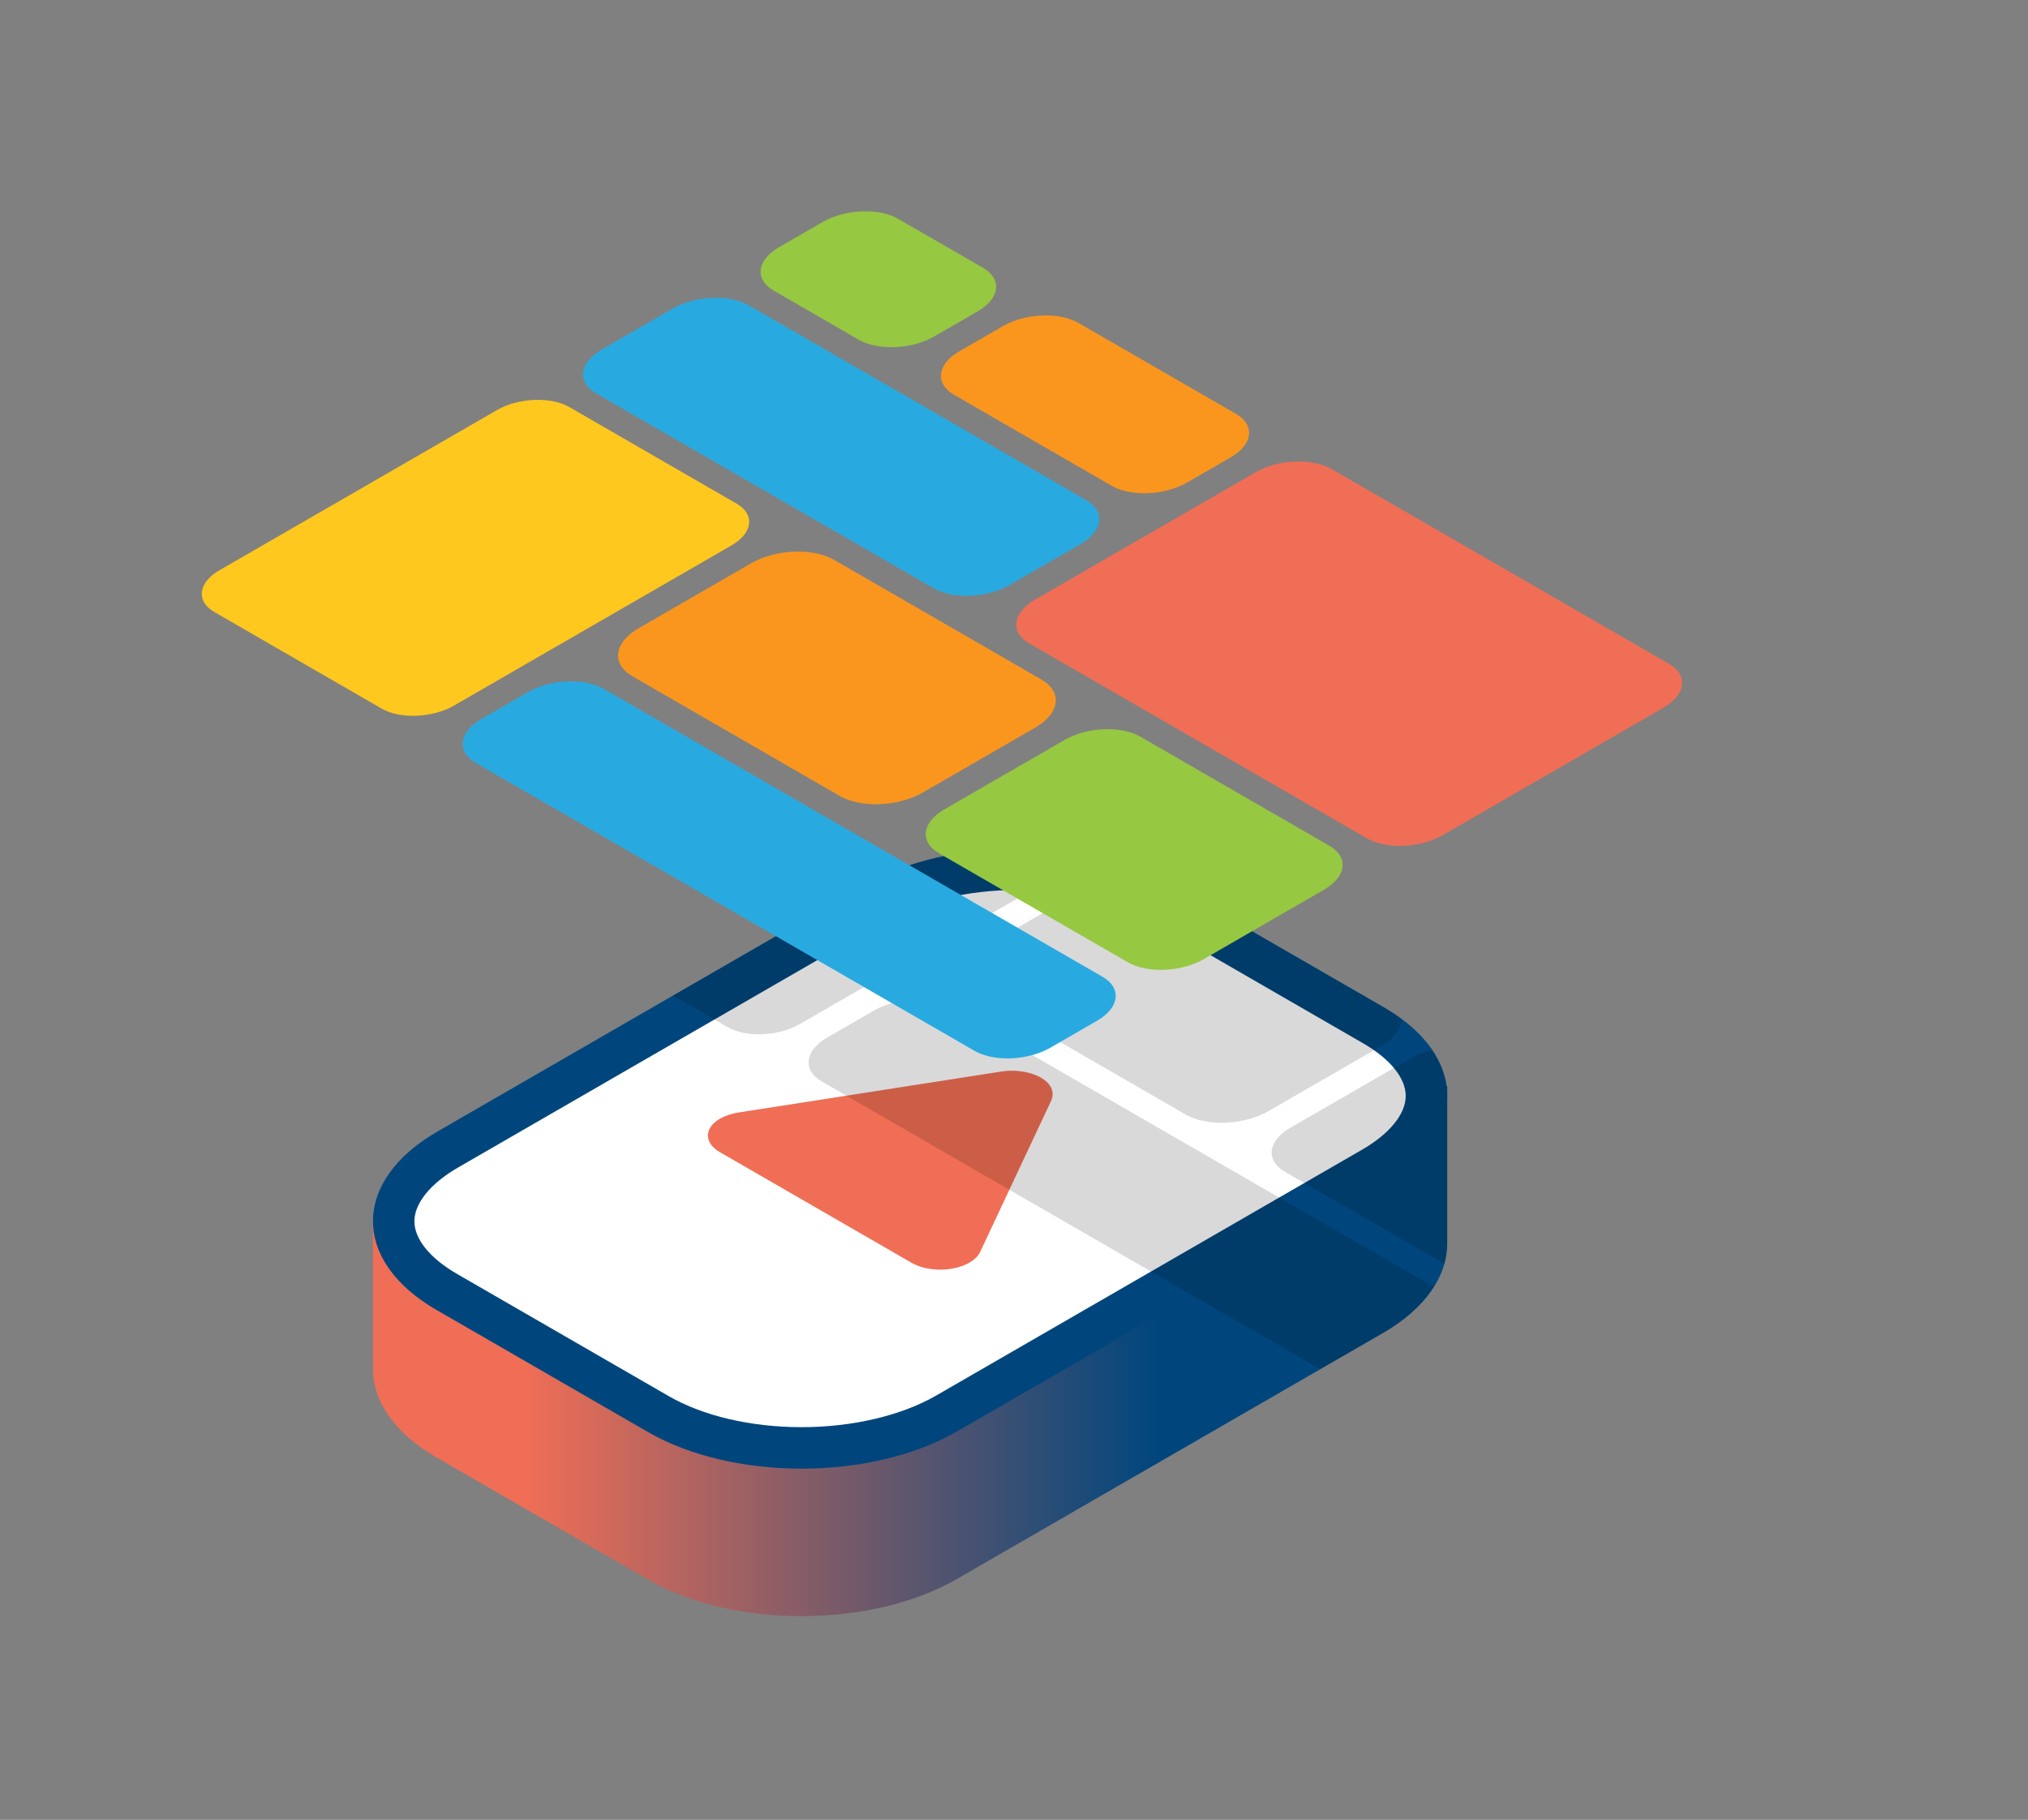
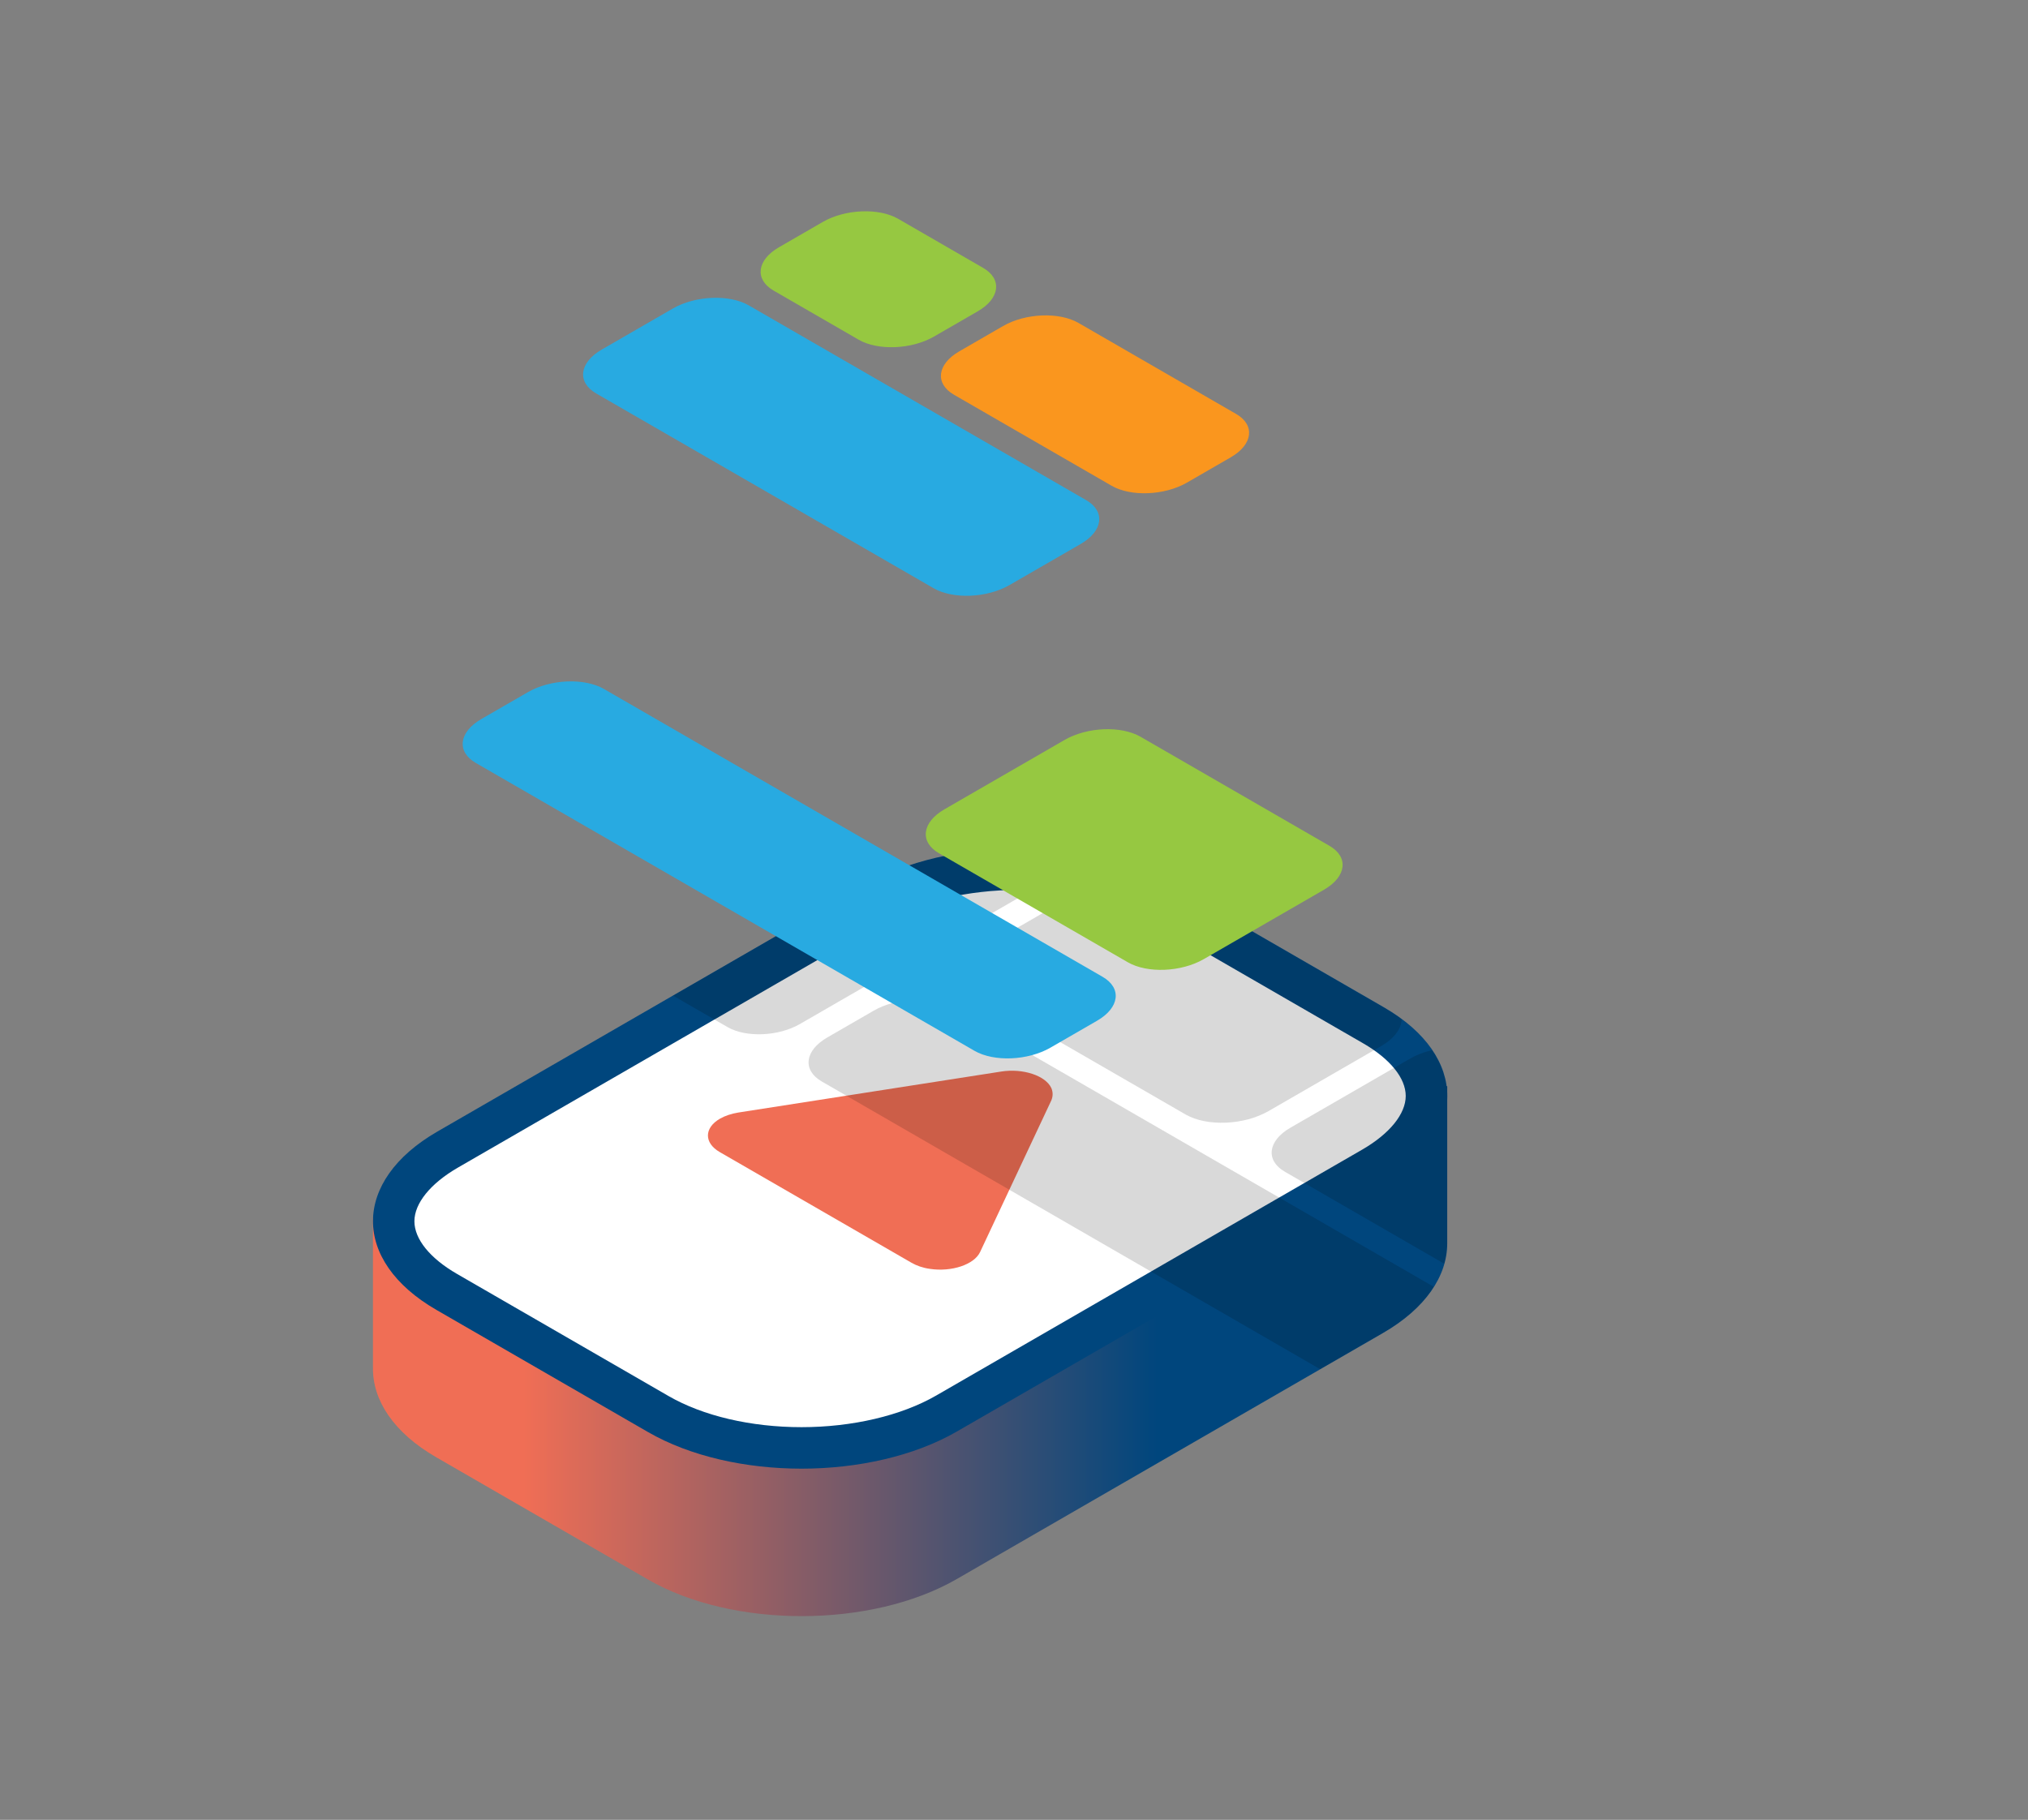
<svg xmlns="http://www.w3.org/2000/svg" id="Layer_2" data-name="Layer 2" viewBox="0 0 445.67 400">
  <rect x="0" y="0" width="445.67" height="400" fill="#808080" stroke="none" />
  <defs>
    <linearGradient id="linear-gradient" x1="81.96" y1="287.05" x2="318.04" y2="287.05" gradientUnits="userSpaceOnUse">
      <stop offset="0" stop-color="#f06e55" />
      <stop offset=".14" stop-color="#f06e55" />
      <stop offset=".73" stop-color="#00467d" />
      <stop offset="1" stop-color="#00467d" />
    </linearGradient>
    <clipPath id="clippath">
      <path d="M317.89,238.75c-.84-6.33-5.43-12.52-13.78-17.34l-46.52-26.86c-18.71-10.8-49.04-10.75-67.87.12l-93.62,54.05c-9.09,5.25-13.79,12.07-14.11,18.94h-.03v32.94h0c-.1,7.14,4.53,14.29,13.93,19.71l46.52,26.86c18.66,10.77,49.1,10.72,67.87-.12l93.61-54.05c9.43-5.44,14.14-12.59,14.14-19.71h0v-34.56l-.15.02Z" style="fill: none; stroke-width: 0px;" />
    </clipPath>
  </defs>
  <g id="Layer_1-2" data-name="Layer 1">
    <rect width="400" height="400" style="fill: none; stroke-width: 0px;" />
    <g id="ic_quality">
      <g>
        <path d="M318.04,238.73l-33.05,4.05-27.4-15.82c-18.71-10.8-49.04-10.75-67.87.12l-60.2,34.76-47.56,5.83v32.94h0c-.1,7.14,4.53,14.29,13.93,19.71l46.52,26.86c18.66,10.77,49.1,10.72,67.87-.12l93.62-54.05c9.43-5.44,14.14-12.59,14.14-19.71h0v-34.56Z" style="fill: url(#linear-gradient); stroke-width: 0px;" />
        <g>
          <path d="M176.15,318.25c-11.99,0-23.16-2.64-31.46-7.43l-46.52-26.86c-7.51-4.34-11.65-9.85-11.65-15.53s4.21-11.34,11.87-15.76l93.62-54.05c8.46-4.89,19.78-7.58,31.85-7.58s23.13,2.65,31.46,7.46l46.52,26.86c7.51,4.34,11.65,9.85,11.65,15.53s-4.21,11.34-11.87,15.76l-93.62,54.05c-8.44,4.87-19.75,7.56-31.85,7.56h0Z" style="fill: #fff; stroke-width: 0px;" />
          <path d="M223.85,195.6c11.01,0,21.65,2.5,29.18,6.85l46.52,26.86c5.96,3.44,9.37,7.66,9.37,11.58s-3.49,8.29-9.59,11.81l-93.62,54.05c-7.65,4.41-18.42,6.94-29.57,6.94s-21.67-2.49-29.18-6.82l-46.52-26.86c-5.96-3.44-9.37-7.66-9.37-11.58s3.49-8.29,9.59-11.81l93.61-54.05c7.67-4.43,18.45-6.97,29.57-6.97M223.85,186.48c-12.33,0-24.68,2.73-34.13,8.19l-93.61,54.05c-18.78,10.84-18.87,28.41-.21,39.19l46.52,26.86c9.29,5.36,21.5,8.04,33.74,8.04s24.7-2.72,34.13-8.17l93.62-54.05c18.78-10.84,18.87-28.41.21-39.19l-46.52-26.86c-9.32-5.38-21.52-8.07-33.74-8.07h0Z" style="fill: #00467d; stroke-width: 0px;" />
        </g>
        <path d="M220.04,235.52c4.78-.74,9.75.9,11.01,3.65.37.89.36,1.81-.01,2.69l-15.66,33.34c-1.29,2.76-6.28,4.42-11.05,3.69-1.54-.21-2.91-.7-4.02-1.34l-42.13-24.32c-3.49-2.01-3.47-5.32.04-7.35,1.12-.64,2.55-1.11,4.04-1.35l57.79-9.01Z" style="fill: #f06e55; stroke-width: 0px;" />
      </g>
    </g>
    <g style="clip-path: url(#clippath);">
      <g style="opacity: .15;">
        <path d="M159.88,225.75l-36.78-21.24c-4.07-2.35-3.56-6.46,1.14-9.17l60.99-35.21c4.7-2.71,11.81-3.01,15.89-.66l36.78,21.24c4.07,2.35,3.56,6.46-1.14,9.17l-60.99,35.21c-4.7,2.71-11.81,3.01-15.89.66ZM297.86,198.59l15.62-9.02c4.95-2.86,5.48-7.17,1.2-9.65l-74.12-42.79c-4.28-2.47-11.76-2.16-16.71.69l-15.62,9.02c-4.95,2.86-5.48,7.17-1.2,9.65l74.12,42.79c4.28,2.47,11.76,2.16,16.71-.69ZM281.26,143.99l9.61-5.55c4.9-2.83,5.43-7.11,1.19-9.55l-18.68-10.79c-4.24-2.45-11.65-2.14-16.55.69l-9.61,5.55c-4.9,2.83-5.43,7.11-1.19,9.55l18.68,10.79c4.24,2.45,11.65,2.14,16.55-.69ZM336.85,176.09l9.61-5.55c4.9-2.83,5.43-7.11,1.19-9.55l-34.65-20.01c-4.24-2.45-11.65-2.14-16.55.69l-9.61,5.55c-4.9,2.83-5.43,7.11-1.19,9.55l34.65,20.01c4.24,2.45,11.65,2.14,16.55-.69ZM393.07,253.56l48.51-28.01c4.95-2.86,5.48-7.17,1.2-9.65l-74.12-42.79c-4.28-2.47-11.76-2.16-16.71.69l-48.51,28.01c-4.95,2.86-5.48,7.17-1.2,9.65l74.12,42.79c4.28,2.47,11.76,2.16,16.71-.69ZM278.8,244.2l24.75-14.29c5.4-3.12,5.99-7.84,1.31-10.54l-45.55-26.3c-4.68-2.7-12.86-2.36-18.26.76l-24.75,14.29c-5.4,3.12-5.99,7.84-1.31,10.54l45.55,26.3c4.68,2.7,12.86,2.36,18.26-.76ZM340.56,280.81l26.41-15.25c4.95-2.86,5.48-7.17,1.2-9.65l-41.5-23.96c-4.28-2.47-11.76-2.16-16.71.69l-26.41,15.25c-4.95,2.86-5.48,7.17-1.2,9.65l41.5,23.96c4.28,2.47,11.76,2.16,16.71-.69ZM306.86,300.27l10.25-5.92c4.95-2.86,5.48-7.17,1.2-9.65l-109.57-63.26c-4.28-2.47-11.76-2.16-16.71.69l-10.25,5.92c-4.95,2.86-5.48,7.17-1.2,9.65l109.57,63.26c4.28,2.47,11.76,2.16,16.71-.69Z" style="stroke-width: 0px;" />
      </g>
    </g>
    <g>
-       <path d="M83.87,155.75l-36.78-21.24c-4.07-2.35-3.56-6.46,1.14-9.17l60.99-35.21c4.7-2.71,11.81-3.01,15.89-.66l36.78,21.24c4.07,2.35,3.56,6.46-1.14,9.17l-60.99,35.21c-4.7,2.71-11.81,3.01-15.89.66Z" style="fill: #ffc81e; stroke-width: 0px;" />
      <path d="M205.15,129.28l-74.12-42.79c-4.28-2.47-3.75-6.79,1.2-9.65l15.62-9.02c4.95-2.86,12.43-3.17,16.71-.69l74.12,42.79c4.28,2.47,3.75,6.79-1.2,9.65l-15.62,9.02c-4.95,2.86-12.43,3.17-16.71.69Z" style="fill: #28aae1; stroke-width: 0px;" />
      <path d="M188.7,74.67l-18.68-10.79c-4.24-2.45-3.71-6.73,1.19-9.55l9.61-5.55c4.9-2.83,12.31-3.13,16.55-.69l18.68,10.79c4.24,2.45,3.71,6.73-1.19,9.55l-9.61,5.55c-4.9,2.83-12.31,3.13-16.55.69Z" style="fill: #96c841; stroke-width: 0px;" />
      <path d="M244.29,106.77l-34.65-20.01c-4.24-2.45-3.71-6.73,1.19-9.55l9.61-5.55c4.9-2.83,12.31-3.13,16.55-.69l34.65,20.01c4.24,2.45,3.71,6.73-1.19,9.55l-9.61,5.55c-4.9,2.83-12.31,3.13-16.55.69Z" style="fill: #fa961e; stroke-width: 0px;" />
-       <path d="M300.35,184.25l-74.12-42.79c-4.28-2.47-3.75-6.79,1.2-9.65l48.51-28.01c4.95-2.86,12.43-3.17,16.71-.69l74.12,42.79c4.28,2.47,3.75,6.79-1.2,9.65l-48.51,28.01c-4.95,2.86-12.43,3.17-16.71.69Z" style="fill: #f06e55; stroke-width: 0px;" />
-       <path d="M184.54,174.95l-45.55-26.3c-4.68-2.7-4.09-7.42,1.31-10.54l24.75-14.29c5.4-3.12,13.58-3.46,18.26-.76l45.55,26.3c4.68,2.7,4.09,7.42-1.31,10.54l-24.75,14.29c-5.4,3.12-13.58,3.46-18.26.76Z" style="fill: #fa961e; stroke-width: 0px;" />
-       <path d="M247.84,211.5l-41.5-23.96c-4.28-2.47-3.75-6.79,1.2-9.65l26.41-15.25c4.95-2.86,12.43-3.17,16.71-.69l41.5,23.96c4.28,2.47,3.75,6.79-1.2,9.65l-26.41,15.25c-4.95,2.86-12.43,3.17-16.71.69Z" style="fill: #96c841; stroke-width: 0px;" />
+       <path d="M247.84,211.5l-41.5-23.96c-4.28-2.47-3.75-6.79,1.2-9.65l26.41-15.25c4.95-2.86,12.43-3.17,16.71-.69l41.5,23.96c4.28,2.47,3.75,6.79-1.2,9.65l-26.41,15.25c-4.95,2.86-12.43,3.17-16.71.69" style="fill: #96c841; stroke-width: 0px;" />
      <path d="M214.14,230.96l-109.57-63.26c-4.28-2.47-3.75-6.79,1.2-9.65l10.25-5.92c4.95-2.86,12.43-3.17,16.71-.69l109.57,63.26c4.28,2.47,3.75,6.79-1.2,9.65l-10.25,5.92c-4.95,2.86-12.43,3.17-16.71.69Z" style="fill: #28aae1; stroke-width: 0px;" />
    </g>
  </g>
</svg>